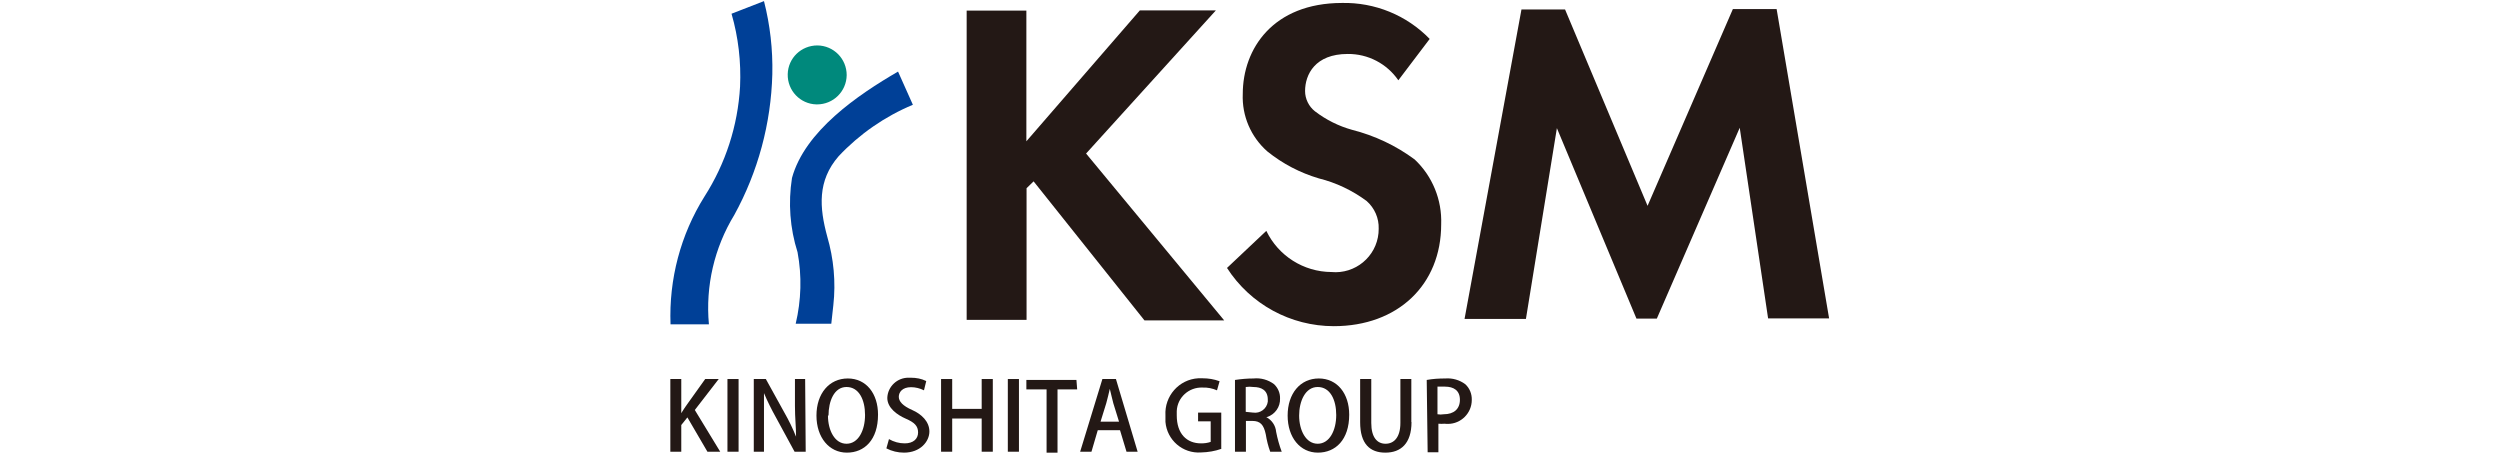
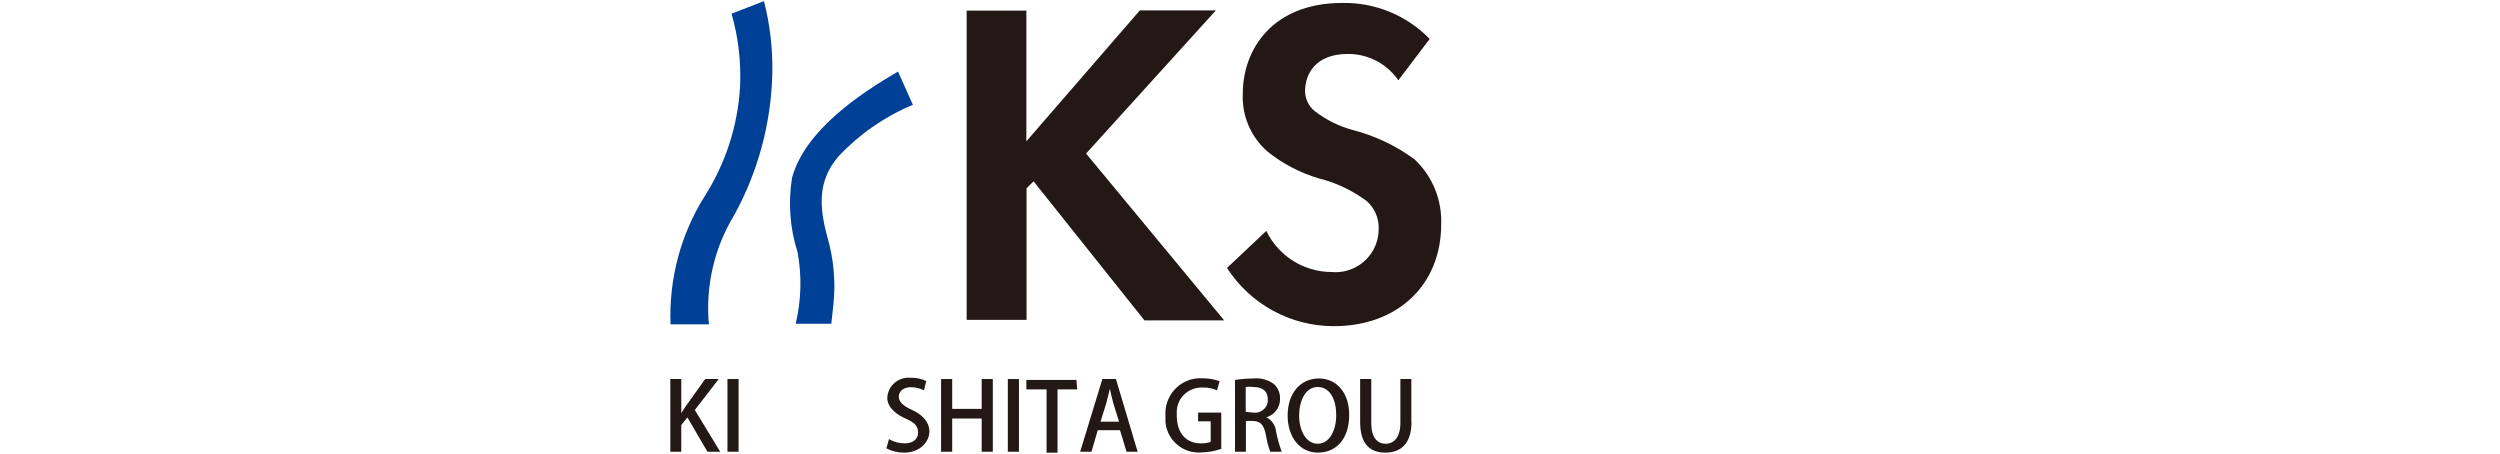
<svg xmlns="http://www.w3.org/2000/svg" id="_レイヤー_1" data-name=" レイヤー 1" viewBox="0 0 134.82 24.47">
  <defs>
    <style>
      .cls-1 {
        fill: #004097;
      }

      .cls-2 {
        fill: #00897c;
      }

      .cls-3 {
        fill: #231815;
      }
    </style>
  </defs>
  <path class="cls-3" d="m38.84,24.36h-.69l-1.08-1.85-.33.41v1.44h-.59v-3.92h.59v1.84h0c.1-.16.19-.3.29-.44l1-1.4h.73l-1.29,1.67,1.37,2.25Z" />
  <path class="cls-3" d="m39.23,20.44h.6v3.92h-.6v-3.92Z" />
-   <path class="cls-3" d="m43.45,24.36h-.6l-1-1.84c-.24-.43-.46-.87-.65-1.32h0v3.16h-.55v-3.92h.65l1,1.81c.24.42.45.85.63,1.3h0c0-.53-.06-1-.06-1.66v-1.45h.55s.03,3.92.03,3.92Z" />
-   <path class="cls-3" d="m47.35,22.36c0,1.36-.73,2.05-1.68,2.05s-1.64-.81-1.64-2,.69-2,1.69-2,1.63.82,1.63,1.95Zm-2.7.05c0,.79.36,1.52,1,1.52s1-.72,1-1.55-.33-1.51-1-1.51-.97.77-.97,1.54h-.03Z" />
  <path class="cls-3" d="m49.83,21.05c-.22-.11-.46-.17-.7-.17-.47,0-.66.27-.66.52s.22.49.72.71.93.62.93,1.16-.49,1.14-1.37,1.14c-.33,0-.66-.08-.95-.23l.14-.5c.26.15.55.23.85.23.46,0,.72-.24.72-.59s-.2-.54-.66-.74-1-.58-1-1.12c.02-.62.55-1.11,1.17-1.09h.1c.29,0,.57.05.83.18l-.12.49h0Z" />
  <path class="cls-3" d="m53.54,24.36h-.6v-1.79h-1.59v1.79h-.6v-3.92h.6v1.61h1.59v-1.61h.6v3.92Z" />
  <path class="cls-3" d="m54.35,20.44h.6v3.92h-.6v-3.92Z" />
  <path class="cls-3" d="m58.09,21h-1.06v3.41h-.59v-3.41h-1.09v-.51h2.7l.04.51Z" />
  <path class="cls-3" d="m61.35,24.36h-.6l-.35-1.16h-1.2l-.34,1.16h-.61l1.2-3.92h.73l1.17,3.92Zm-1-1.61l-.31-1c-.07-.26-.13-.54-.19-.78h0c-.06.24-.12.53-.19.77l-.31,1h1Z" />
  <path class="cls-3" d="m65.88,24.2c-.36.13-.73.19-1.11.2-.99.07-1.84-.67-1.92-1.65v-.35c-.06-1.04.73-1.94,1.77-2h.23c.31,0,.63.05.92.16l-.14.49c-.25-.11-.51-.16-.78-.15-.73-.03-1.36.53-1.39,1.27v.23c0,1,.54,1.51,1.31,1.51.18,0,.35-.02.52-.08v-1.11h-.68v-.47h1.25v1.95h.02Z" />
  <path class="cls-3" d="m68.28,22.49c.31.16.51.46.54.8.07.36.17.72.3,1.07h-.62c-.11-.3-.19-.62-.24-.94-.11-.52-.3-.72-.72-.72h-.35v1.66h-.59v-3.87c.33-.05.67-.08,1-.08.4-.04.79.07,1.11.31.21.2.33.48.32.77.02.45-.27.86-.7,1,0,0-.05,0-.05,0Zm-.7-.24c.38.06.74-.21.79-.59v-.11c0-.51-.35-.68-.78-.68-.14-.02-.27-.02-.41,0v1.34l.39.04h0Z" />
  <path class="cls-3" d="m72.76,22.36c0,1.36-.74,2.05-1.69,2.05s-1.63-.81-1.63-2,.68-2,1.68-2,1.64.82,1.64,1.95Zm-2.7.05c0,.79.36,1.52,1,1.52s1-.72,1-1.55-.33-1.51-1-1.51-1,.77-1,1.54Z" />
  <path class="cls-3" d="m76.12,22.76c0,1.16-.58,1.65-1.41,1.65s-1.36-.47-1.36-1.64v-2.33h.6v2.37c0,.78.32,1.12.77,1.12s.8-.34.8-1.12v-2.37h.59v2.32h.01Z" />
-   <path class="cls-3" d="m76.94,20.49c.33-.06.66-.08,1-.08.39-.03.77.08,1.08.31.24.22.36.53.35.85,0,.71-.58,1.29-1.29,1.29-.06,0-.11,0-.17-.01-.11.01-.23.01-.34,0v1.54h-.58l-.05-3.9Zm.58,1.85c.11.02.23.02.34,0,.54,0,.87-.28.87-.78s-.33-.71-.81-.71h-.4v1.49Z" />
-   <path class="cls-2" d="m44.06,5.63c.88,0,1.59-.7,1.6-1.58,0-.88-.7-1.59-1.58-1.6-.87,0-1.58.68-1.6,1.55-.02.88.67,1.61,1.55,1.63h.03Z" />
  <path class="cls-1" d="m41.2.06l-1.75.68c.37,1.28.52,2.6.46,3.93-.12,2.11-.78,4.15-1.92,5.93-1.29,2.06-1.92,4.46-1.83,6.89h2.07c-.19-2.06.29-4.13,1.37-5.9,1.28-2.33,1.98-4.93,2.05-7.59.03-1.33-.12-2.65-.45-3.94Z" />
  <path class="cls-1" d="m42.71,9.6c-.21,1.34-.11,2.71.3,4,.24,1.28.2,2.59-.1,3.86h1.92l.11-1c.14-1.25.02-2.51-.33-3.71-.42-1.55-.54-3,.62-4.33,1.12-1.19,2.49-2.14,4-2.77l-.8-1.79c-2.17,1.26-5.03,3.21-5.72,5.74Z" />
  <path class="cls-3" d="m55.35,7.62l6.12-7.06h4.1l-7,7.72,7.45,9h-4.3l-5.98-7.5-.38.37v7.1h-3.23V.57h3.22s0,7.05,0,7.05Z" />
  <path class="cls-3" d="m75.41,4.33c-.62-.9-1.64-1.43-2.73-1.42-1.76,0-2.3,1.11-2.3,2,0,.42.2.83.53,1.09.6.46,1.28.8,2,1,1.22.31,2.37.85,3.38,1.6.96.9,1.48,2.18,1.43,3.5,0,3.26-2.34,5.49-5.79,5.49-2.33,0-4.5-1.18-5.76-3.14l2.12-2c.65,1.35,2.01,2.21,3.51,2.22,1.28.12,2.42-.82,2.54-2.1,0-.08.01-.15.01-.23.02-.57-.22-1.12-.65-1.5-.77-.57-1.65-.99-2.58-1.22-1.01-.3-1.95-.79-2.77-1.45-.89-.78-1.38-1.92-1.33-3.1,0-2.45,1.64-4.9,5.34-4.91,1.78-.04,3.5.66,4.74,1.94l-1.69,2.23h0Z" />
-   <path class="cls-3" d="m82.05.51h2.35l4.45,10.59L93.45.49h2.36l2.83,16.68h-3.29l-1.53-10.28-4.47,10.29h-1.1l-4.29-10.27-1.67,10.29h-3.31s3.07-16.69,3.07-16.69Z" />
</svg>